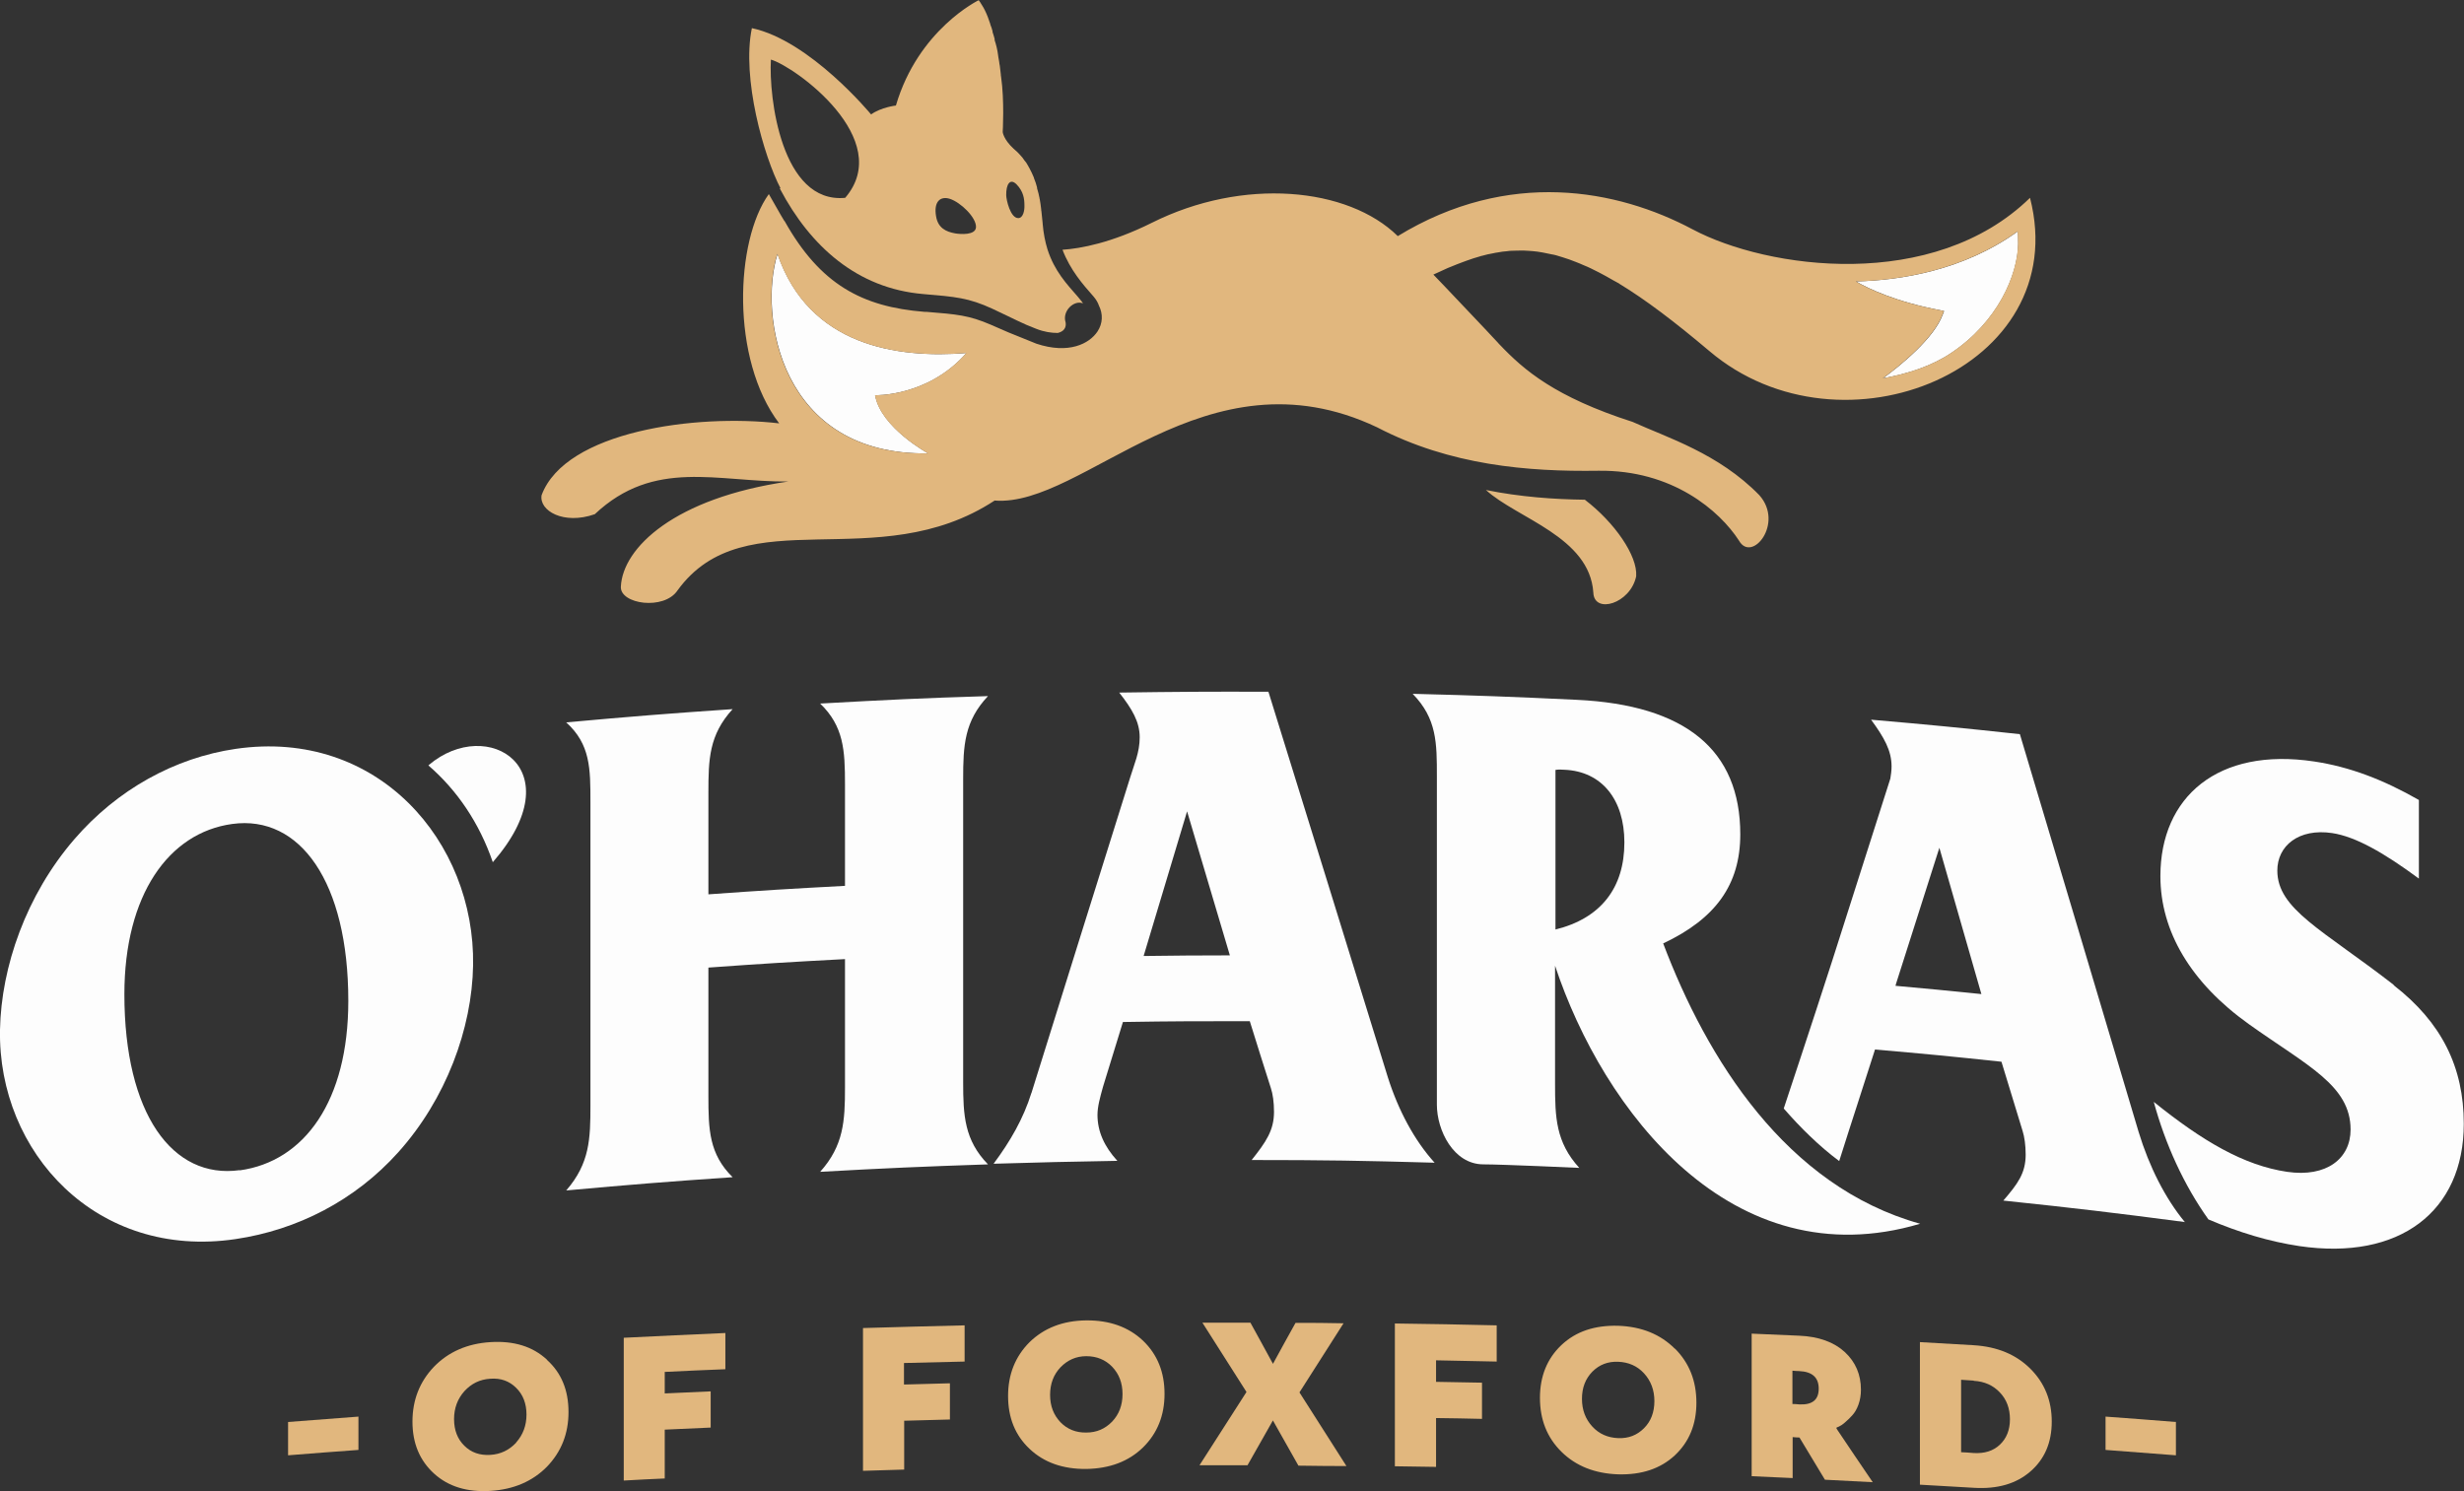
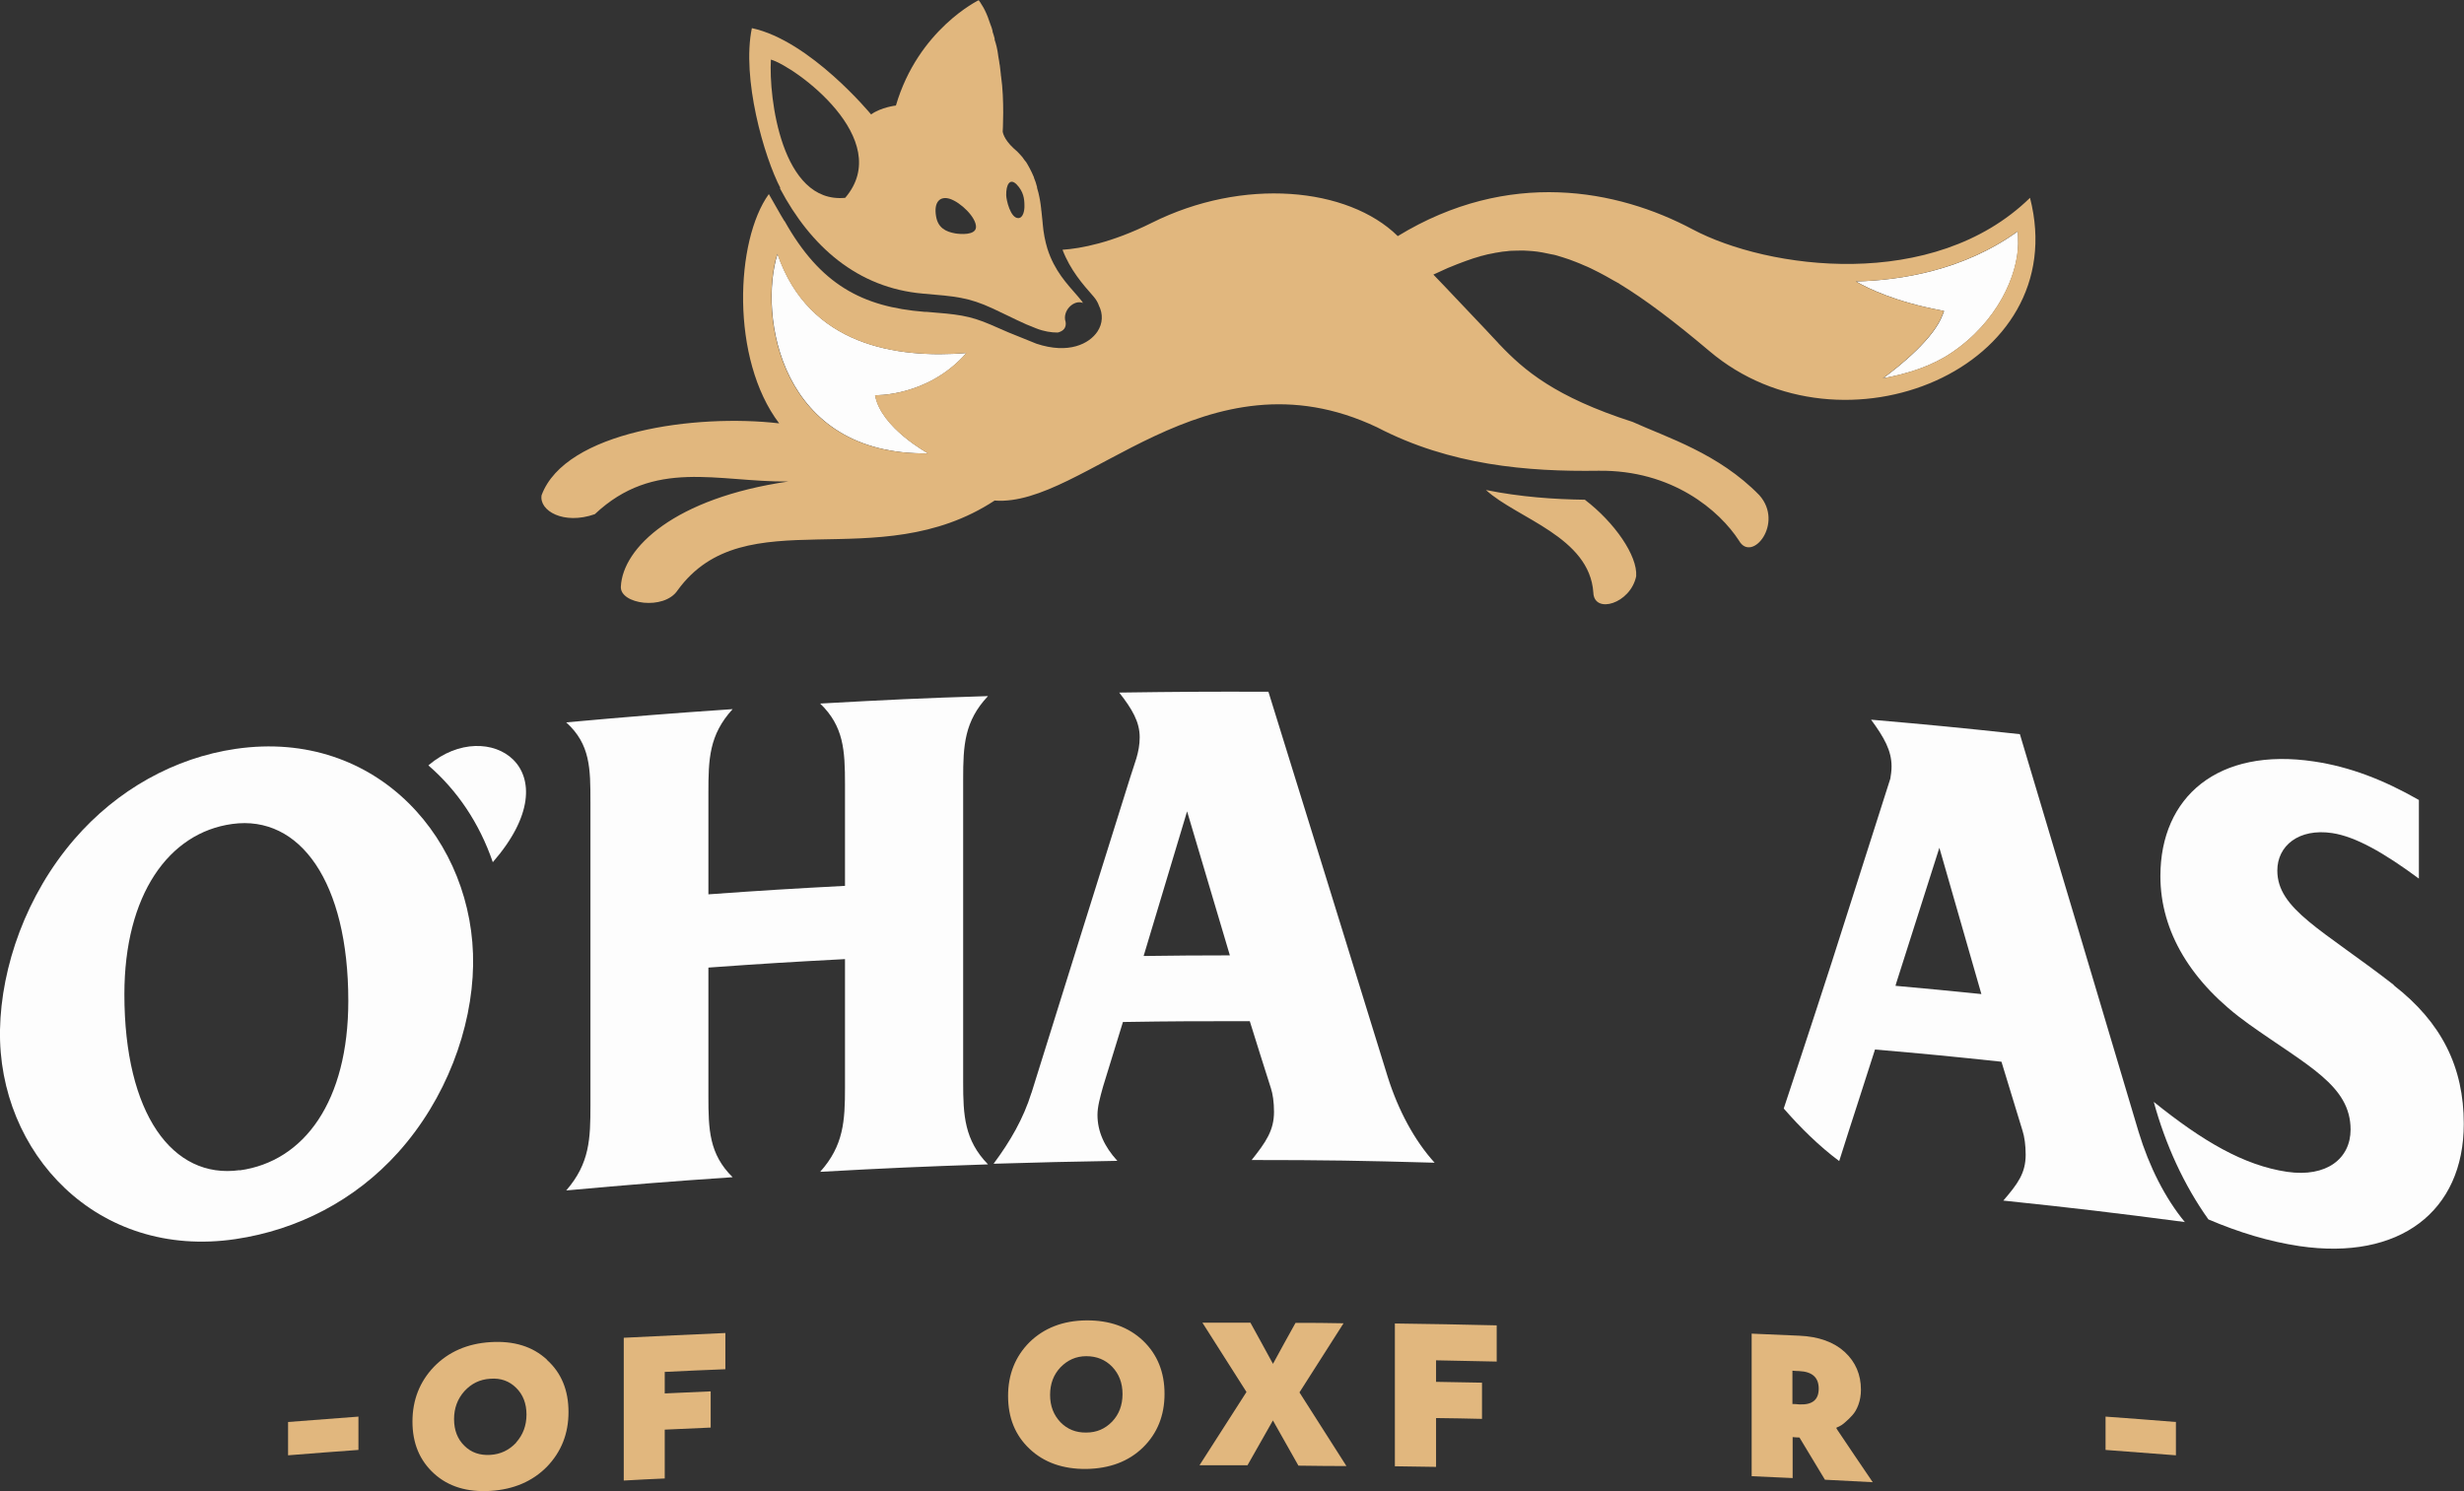
<svg xmlns="http://www.w3.org/2000/svg" id="Layer_2" viewBox="0 0 119.06 72.06">
  <rect x="0" y="0" width="119.06" height="72.06" fill="#333333" stroke="none" />
  <defs>
    <style>.cls-1{fill:#fdfdfd;}.cls-2{fill:#e1b77e;}</style>
  </defs>
  <g id="Layer_1-2">
    <g>
      <g>
        <path class="cls-1" d="M105.58,59.07c-.96-1.16-1.73-2.69-2.24-4.36-1.91-6.41-3.82-12.82-5.74-19.23-2.87-.31-4.31-.45-7.19-.7,.63,.86,.99,1.49,.99,2.26,0,.21-.03,.41-.06,.59h0c-1.13,3.53-1.69,5.3-2.82,8.84-.93,2.89-2.32,7.07-2.33,7.1,.79,.91,1.71,1.82,2.68,2.54,.72-2.28,1.01-3.12,1.73-5.39,2.44,.21,3.67,.33,6.11,.59,.41,1.34,.61,2.01,1.02,3.34,.09,.28,.15,.69,.15,1.15,0,.9-.39,1.42-1.08,2.22,3.52,.37,5.28,.58,8.79,1.04Zm-13.99-11.43s.02-.07,.03-.11c.84-2.63,1.26-3.94,2.09-6.56,.81,2.83,1.22,4.24,2.03,7.07-1.67-.17-2.5-.25-4.16-.4Z" />
        <path class="cls-1" d="M115.67,47.6c-3.47-2.69-5.63-3.66-5.63-5.53,0-1.2,1.04-2.05,2.65-1.81,1.13,.17,2.5,.95,4.19,2.2v-3.8c-1.72-.98-3.33-1.6-5.06-1.86-4.65-.7-7.43,1.71-7.43,5.54,0,2.67,1.47,5.15,4.27,7.15,2.83,2.02,4.92,2.96,4.92,5.1,0,1.4-1.16,2.32-3.07,2.04-2.09-.31-4.08-1.48-6.44-3.38,.56,2.05,1.45,4.01,2.64,5.68,1.48,.63,2.93,1.07,4.4,1.29,4.83,.71,7.94-1.67,7.94-5.91,0-2.74-1.07-4.9-3.39-6.7Z" />
-         <path class="cls-1" d="M80.37,45.59c2.52-1.19,3.72-2.83,3.72-5.27,0-4.07-2.64-6.25-7.9-6.5-3.17-.15-4.76-.21-7.93-.29,1.17,1.2,1.17,2.37,1.17,4v15.86c0,1.23,.8,2.88,2.25,2.88,.91,0,4.63,.17,4.63,.17-1.14-1.25-1.17-2.46-1.17-4.06,0-2.28,0-3.42,0-5.71,2.32,7,8.55,15.17,17.64,12.47-6.49-1.81-10.31-7.98-12.42-13.56Zm-5.22-8.38c.15-.03,.3-.02,.45-.01,1.8,.08,2.89,1.44,2.89,3.51,0,2.2-1.14,3.67-3.33,4.21v-7.71Z" />
        <path class="cls-1" d="M49.84,52.82c1.59-5.09,3.18-10.19,4.78-15.28,.18-.6,.45-1.17,.45-1.91s-.36-1.36-.99-2.16c2.89-.04,4.33-.05,7.21-.04,1.93,6.21,3.85,12.42,5.77,18.63,.51,1.61,1.29,3.06,2.26,4.13-3.54-.1-5.3-.13-8.84-.13,.69-.87,1.08-1.43,1.08-2.33,0-.47-.06-.87-.15-1.14-.41-1.3-.62-1.94-1.02-3.24-2.45,0-3.68,0-6.13,.04-.38,1.25-.58,1.87-.96,3.12-.15,.54-.27,.97-.27,1.37,0,.8,.33,1.53,.96,2.22-2.39,.04-3.59,.07-5.98,.14,.81-1.09,1.44-2.18,1.83-3.43Zm9.59-6.64c-.83-2.79-1.24-4.18-2.07-6.97-.84,2.8-1.26,4.19-2.1,6.99,1.67-.02,2.51-.03,4.18-.03Z" />
        <path class="cls-1" d="M0,49.76c.06-3.05,1.27-6.51,3.59-9.2,2.07-2.4,4.85-3.94,7.8-4.37,6.87-1,11.57,4.49,11.47,10.46-.05,3.06-1.31,6.47-3.62,9.04-2.09,2.33-4.88,3.75-7.85,4.19C4.68,60.88-.11,55.7,0,49.76Zm11.58,6.8c3.13-.43,5.25-3.35,5.25-8.19,0-5.74-2.33-9-5.61-8.55-3.07,.42-5.21,3.43-5.21,8.23,0,5.77,2.32,8.95,5.57,8.5Z" />
        <path class="cls-1" d="M40.83,37.9c0-1.64-.06-2.8-1.2-3.9,3.24-.18,4.86-.26,8.11-.36-1.14,1.21-1.2,2.38-1.2,4.01,0,5.86,0,8.79,0,14.65,0,1.6,.06,2.8,1.2,3.97-3.25,.11-4.87,.18-8.11,.36,1.14-1.27,1.2-2.47,1.2-4.07v-6.21c-2.64,.14-3.96,.22-6.6,.41v6.21c0,1.6,.03,2.8,1.17,3.92-3.22,.22-4.83,.35-8.04,.64,1.14-1.31,1.17-2.51,1.17-4.11v-14.65c0-1.63,0-2.8-1.17-3.86,3.21-.29,4.82-.42,8.04-.64-1.14,1.25-1.17,2.42-1.17,4.05v4.9c2.64-.19,3.96-.27,6.6-.41v-4.91Z" />
        <path class="cls-1" d="M23.81,41.67c3.94-4.52-.25-7.11-3.09-4.7,0,0-.01,.02-.02,.02,1.39,1.2,2.46,2.78,3.11,4.67Z" />
      </g>
      <g>
        <path class="cls-2" d="M13.92,70.33v-1.61c1.13-.09,2.26-.17,3.4-.26,0,.54,0,1.07,0,1.61-1.13,.08-2.26,.17-3.4,.26Z" />
        <path class="cls-2" d="M26.43,65.72c.7,.63,1.04,1.47,1.04,2.52,0,1.05-.35,1.92-1.04,2.64-.7,.71-1.61,1.1-2.73,1.17-1.13,.07-2.04-.21-2.73-.84-.69-.63-1.04-1.46-1.04-2.51,0-1.04,.35-1.93,1.04-2.65,.7-.72,1.61-1.12,2.73-1.19,1.13-.07,2.04,.21,2.73,.85Zm-1.49,3.99c.33-.37,.5-.82,.5-1.35,0-.53-.17-.97-.5-1.29-.33-.33-.75-.48-1.25-.44-.5,.03-.91,.23-1.25,.6-.33,.37-.5,.82-.5,1.35,0,.54,.17,.97,.5,1.29,.33,.33,.75,.47,1.25,.44,.5-.03,.91-.23,1.25-.59Z" />
        <path class="cls-2" d="M32.12,69.09v2.36c-.66,.03-1.32,.06-1.98,.1v-6.9c1.64-.08,3.27-.16,4.91-.23v1.75c-.98,.04-1.95,.08-2.93,.13v1.04c.74-.03,1.48-.07,2.22-.1v1.75c-.74,.03-1.48,.07-2.22,.1Z" />
-         <path class="cls-2" d="M43.69,68.66v2.36c-.66,.02-1.32,.04-1.99,.06v-6.9c1.64-.05,3.28-.09,4.91-.13v1.75c-.98,.02-1.95,.05-2.93,.07v1.04c.74-.02,1.48-.04,2.22-.06v1.75c-.74,.02-1.48,.04-2.22,.06Z" />
        <path class="cls-2" d="M55.23,64.79c.7,.67,1.04,1.53,1.04,2.57,0,1.05-.35,1.91-1.04,2.59-.7,.68-1.61,1.02-2.74,1.04-1.13,.01-2.04-.31-2.74-.97-.7-.66-1.04-1.51-1.04-2.56,0-1.04,.35-1.91,1.04-2.6,.7-.68,1.61-1.04,2.74-1.05,1.13-.01,2.04,.32,2.74,.98Zm-1.49,3.91c.33-.35,.5-.79,.5-1.33,0-.54-.17-.97-.5-1.32-.33-.34-.75-.51-1.25-.51-.5,0-.91,.19-1.25,.54-.33,.35-.5,.79-.5,1.33,0,.54,.17,.97,.5,1.32,.33,.34,.75,.51,1.25,.5,.5,0,.91-.18,1.25-.53Z" />
        <path class="cls-2" d="M61.51,68.64c-.41,.72-.82,1.45-1.23,2.17-.77,0-1.54,0-2.32,0,.76-1.18,1.51-2.36,2.27-3.54-.71-1.12-1.42-2.24-2.13-3.35,.77,0,1.54,0,2.32,0,.36,.66,.73,1.32,1.09,1.99,.36-.66,.72-1.32,1.09-1.98,.77,0,1.54,0,2.32,.02-.71,1.11-1.42,2.22-2.13,3.34,.76,1.19,1.51,2.37,2.27,3.56-.77,0-1.54-.01-2.32-.02-.41-.73-.82-1.45-1.23-2.18Z" />
        <path class="cls-2" d="M69.39,68.53v2.36c-.66-.01-1.32-.02-1.99-.03v-6.9c1.64,.02,3.28,.05,4.92,.09v1.75c-.98-.02-1.95-.04-2.93-.06v1.04c.74,.01,1.48,.03,2.22,.04v1.75c-.74-.02-1.48-.03-2.22-.04Z" />
-         <path class="cls-2" d="M80.93,65.17c.7,.7,1.04,1.57,1.04,2.62,0,1.05-.35,1.89-1.04,2.54-.7,.65-1.61,.95-2.74,.92-1.13-.04-2.04-.4-2.74-1.09-.7-.69-1.04-1.56-1.04-2.61,0-1.04,.35-1.9,1.04-2.55,.7-.66,1.61-.96,2.74-.93,1.13,.04,2.04,.41,2.74,1.11Zm-1.49,3.85c.33-.33,.5-.77,.5-1.31,0-.53-.17-.98-.5-1.34-.33-.36-.75-.54-1.25-.56-.5-.02-.91,.14-1.25,.48-.33,.34-.5,.77-.5,1.31,0,.54,.17,.98,.5,1.34,.33,.36,.75,.54,1.25,.56,.5,.02,.91-.14,1.25-.48Z" />
        <path class="cls-2" d="M84.63,64.45c.77,.03,1.54,.07,2.31,.1,.94,.04,1.68,.31,2.2,.79,.52,.48,.78,1.09,.78,1.82,0,.26-.04,.5-.12,.72-.08,.22-.18,.39-.3,.52-.12,.13-.23,.24-.35,.34-.11,.1-.21,.16-.29,.2l-.12,.05v.05c.58,.86,1.16,1.73,1.75,2.59-.77-.04-1.54-.08-2.31-.12-.41-.68-.82-1.36-1.23-2.04-.11,0-.22-.01-.33-.02,0,.66,0,1.32,0,1.98-.66-.03-1.32-.06-1.98-.09v-6.9Zm1.98,3.4c.11,0,.22,.01,.33,.02,.63,.03,.94-.22,.94-.76,0-.54-.31-.82-.94-.85-.11,0-.22-.01-.33-.02,0,.54,0,1.07,0,1.61Z" />
-         <path class="cls-2" d="M92.77,71.76v-6.9c.87,.05,1.73,.1,2.6,.15,1.14,.07,2.05,.45,2.74,1.14,.69,.69,1.03,1.54,1.03,2.55,0,1.01-.34,1.81-1.03,2.41-.69,.6-1.6,.86-2.74,.79-.87-.05-1.73-.1-2.6-.15Zm2.6-5.04c-.2-.01-.41-.03-.61-.04v3.5c.2,.01,.41,.02,.61,.04,.52,.03,.94-.1,1.26-.4,.32-.3,.49-.71,.49-1.23,0-.52-.16-.96-.49-1.3-.32-.34-.74-.53-1.26-.56Z" />
        <path class="cls-2" d="M101.74,70.07v-1.61c1.13,.08,2.26,.17,3.4,.26v1.61c-1.13-.09-2.26-.17-3.4-.26Z" />
      </g>
      <g>
        <g>
          <path class="cls-1" d="M42.28,19.1s2.55,.09,4.42-2.04c-3.35,.27-7.61-.34-9.13-4.79-.92,2.95,.11,9.75,7.28,9.64,0,0-2.28-1.24-2.56-2.8Z" />
          <path class="cls-1" d="M97.52,11.78c0-.24-.01-.55-.02-.6-2.6,1.88-5.65,2.37-7.82,2.42,.62,.36,1.95,.99,4.07,1.39l.19,.04-.07,.18c-.42,1.13-1.98,2.41-2.88,3.07,1.22-.22,2.37-.6,3.29-1.22,2.26-1.51,3.22-3.78,3.24-5.28Z" />
        </g>
        <g>
          <path class="cls-2" d="M79.06,27.85c-.28,1.33-2.03,1.84-2.07,.79-.18-2.7-3.68-3.58-5.19-4.96,1.68,.34,3.31,.45,4.78,.47,1.44,1.1,2.55,2.71,2.48,3.69ZM37.91,10.68c1.72,3.07,3.75,4.15,6.76,4.39h.09c1.5,.12,2.06,.17,3.11,.62l.85,.37,1.36,.55c1.56,.52,2.56,0,2.95-.59,.26-.39,.27-.85,.07-1.25-.05-.15-.14-.3-.26-.44-.52-.59-1.12-1.27-1.5-2.26,.88-.06,2.36-.33,4.31-1.3,4.41-2.21,9.48-1.73,11.89,.64,5.36-3.27,10.61-2.26,14.24-.33,3.62,1.93,11.64,3.04,16.31-1.52,2.12,8.25-9.09,12.85-15.5,7.4-1.67-1.41-3.08-2.48-4.35-3.25h.01c-.1-.06-.2-.11-.31-.17-.23-.13-.45-.26-.67-.37-.13-.07-.27-.14-.4-.2-.11-.05-.23-.11-.34-.15-.14-.06-.27-.12-.41-.17-.1-.04-.2-.08-.29-.11-.21-.07-.42-.14-.63-.2-.08-.02-.15-.04-.23-.05-.15-.03-.3-.06-.44-.09-.09-.01-.17-.03-.25-.04-.15-.02-.3-.03-.45-.04-.06,0-.13-.01-.19-.01-.21,0-.41,0-.62,.01-.07,0-.13,.01-.2,.02-.15,.01-.3,.03-.45,.06-.07,.01-.15,.02-.22,.04-.18,.03-.36,.07-.53,.12-.04,0-.07,.02-.11,.03-.22,.06-.43,.13-.65,.21-.06,.02-.13,.05-.19,.07-.17,.06-.34,.13-.51,.2-.07,.03-.13,.05-.2,.08-.23,.1-.46,.21-.7,.32,0,0,.19,.2,.5,.52,.45,.48,1.17,1.24,2,2.11,.14,.15,.28,.3,.43,.46l-.02-.02,.03,.03c.05,.06,.11,.11,.16,.17,.02,.02,.05,.05,.07,.08l.03,.03c1.18,1.24,2.67,2.53,6.43,3.74,1.67,.76,4.15,1.52,6.12,3.54,1.21,1.36-.36,3.29-.98,2.2-.93-1.44-3.22-3.43-6.8-3.38-3.41,.05-7.16-.26-10.69-2.1-8.31-3.94-14.17,3.88-18.48,3.54-5.69,3.73-12.05-.16-15.32,4.34-.65,.98-2.79,.67-2.74-.18,.09-1.88,2.59-4.28,8.09-5.08-3.43,.03-6.47-1.13-9.35,1.58-1.51,.53-2.7-.17-2.57-.92,1.15-3.09,7.46-3.94,11.48-3.47-2.36-3.11-2.12-8.84-.5-11.08,.15,.25,.59,1.05,.75,1.3Zm4.36,8.42s2.55,.09,4.42-2.04c-3.35,.27-7.61-.34-9.13-4.79-.92,2.95,.11,9.75,7.28,9.64,0,0-2.28-1.24-2.56-2.8Zm55.24-7.32c0-.24-.01-.55-.02-.6-2.6,1.88-5.65,2.37-7.82,2.42,.62,.36,1.95,.99,4.07,1.39l.19,.04-.07,.18c-.42,1.13-1.98,2.41-2.88,3.07,1.22-.22,2.37-.6,3.29-1.22,2.26-1.51,3.22-3.78,3.24-5.28Z" />
-           <path class="cls-2" d="M37.72,9.11c-.81-1.54-1.89-5.33-1.39-7.75,2.82,.6,5.76,4.17,5.76,4.17,.49-.35,1.2-.43,1.2-.43,1.08-3.68,4-5.09,4-5.09,.05,.06,.1,.14,.14,.21,.06,.09,.11,.18,.16,.28h0c.05,.11,.1,.21,.14,.32h0c.04,.12,.08,.23,.12,.34v.02c.05,.11,.08,.22,.11,.33v.04c.04,.11,.07,.22,.1,.33v.06c.04,.1,.06,.21,.09,.31l.02,.09c.02,.09,.04,.19,.05,.28,0,.05,.02,.09,.02,.14,.01,.08,.03,.16,.04,.23,0,.06,.02,.13,.03,.19,0,.06,.02,.11,.02,.17,.01,.09,.02,.17,.03,.26,0,.03,0,.06,.01,.09,.17,1.16,.08,2.68,.08,2.68,0,0,.03,.35,.53,.81h0c.12,.1,.23,.2,.33,.32,.07,.07,.13,.15,.18,.23l.04,.05s.03,.04,.05,.06c.07,.11,.25,.42,.38,.74h0v.02c.06,.14,.11,.29,.15,.45v.04c.05,.16,.09,.32,.12,.48,0,.02,0,.03,.01,.05,.03,.16,.05,.32,.07,.49,0,.03,0,.06,.01,.09,.02,.19,.04,.38,.06,.58v.02h0c.04,.47,.12,.87,.23,1.23,.34,1.07,.95,1.7,1.47,2.3,.07,.08,.13,.15,.19,.23,.02,.03,.04,.06,.06,.09-.44-.18-1.02,.38-.84,.92,.04,.26-.09,.44-.38,.51-.31,0-.66-.05-1.04-.2-.69-.26-1.07-.48-2.12-.97-1.15-.53-1.79-.58-3.34-.71-3.19-.27-5.45-2.3-6.92-5.08l-.02-.04Zm-.47-6.23c-.11,1.8,.5,6.98,3.59,6.68,2.42-2.83-2.42-6.34-3.59-6.68Zm9.91,8.1c.02-.47-.74-1.2-1.26-1.37-.47-.15-.79,.14-.67,.84,.09,.56,.47,.75,.93,.83,.24,.04,.98,.1,1-.3Zm2.34-1.05c0-.31-.04-.67-.38-1.02-.32-.32-.51,.01-.5,.52,0,.22,.2,1.11,.58,1.11,.25,0,.31-.4,.3-.61Z" />
+           <path class="cls-2" d="M37.72,9.11c-.81-1.54-1.89-5.33-1.39-7.75,2.82,.6,5.76,4.17,5.76,4.17,.49-.35,1.2-.43,1.2-.43,1.08-3.68,4-5.09,4-5.09,.05,.06,.1,.14,.14,.21,.06,.09,.11,.18,.16,.28h0c.05,.11,.1,.21,.14,.32h0c.04,.12,.08,.23,.12,.34c.05,.11,.08,.22,.11,.33v.04c.04,.11,.07,.22,.1,.33v.06c.04,.1,.06,.21,.09,.31l.02,.09c.02,.09,.04,.19,.05,.28,0,.05,.02,.09,.02,.14,.01,.08,.03,.16,.04,.23,0,.06,.02,.13,.03,.19,0,.06,.02,.11,.02,.17,.01,.09,.02,.17,.03,.26,0,.03,0,.06,.01,.09,.17,1.16,.08,2.68,.08,2.68,0,0,.03,.35,.53,.81h0c.12,.1,.23,.2,.33,.32,.07,.07,.13,.15,.18,.23l.04,.05s.03,.04,.05,.06c.07,.11,.25,.42,.38,.74h0v.02c.06,.14,.11,.29,.15,.45v.04c.05,.16,.09,.32,.12,.48,0,.02,0,.03,.01,.05,.03,.16,.05,.32,.07,.49,0,.03,0,.06,.01,.09,.02,.19,.04,.38,.06,.58v.02h0c.04,.47,.12,.87,.23,1.23,.34,1.07,.95,1.7,1.47,2.3,.07,.08,.13,.15,.19,.23,.02,.03,.04,.06,.06,.09-.44-.18-1.02,.38-.84,.92,.04,.26-.09,.44-.38,.51-.31,0-.66-.05-1.04-.2-.69-.26-1.07-.48-2.12-.97-1.15-.53-1.79-.58-3.34-.71-3.19-.27-5.45-2.3-6.92-5.08l-.02-.04Zm-.47-6.23c-.11,1.8,.5,6.98,3.59,6.68,2.42-2.83-2.42-6.34-3.59-6.68Zm9.91,8.1c.02-.47-.74-1.2-1.26-1.37-.47-.15-.79,.14-.67,.84,.09,.56,.47,.75,.93,.83,.24,.04,.98,.1,1-.3Zm2.34-1.05c0-.31-.04-.67-.38-1.02-.32-.32-.51,.01-.5,.52,0,.22,.2,1.11,.58,1.11,.25,0,.31-.4,.3-.61Z" />
        </g>
      </g>
    </g>
  </g>
</svg>